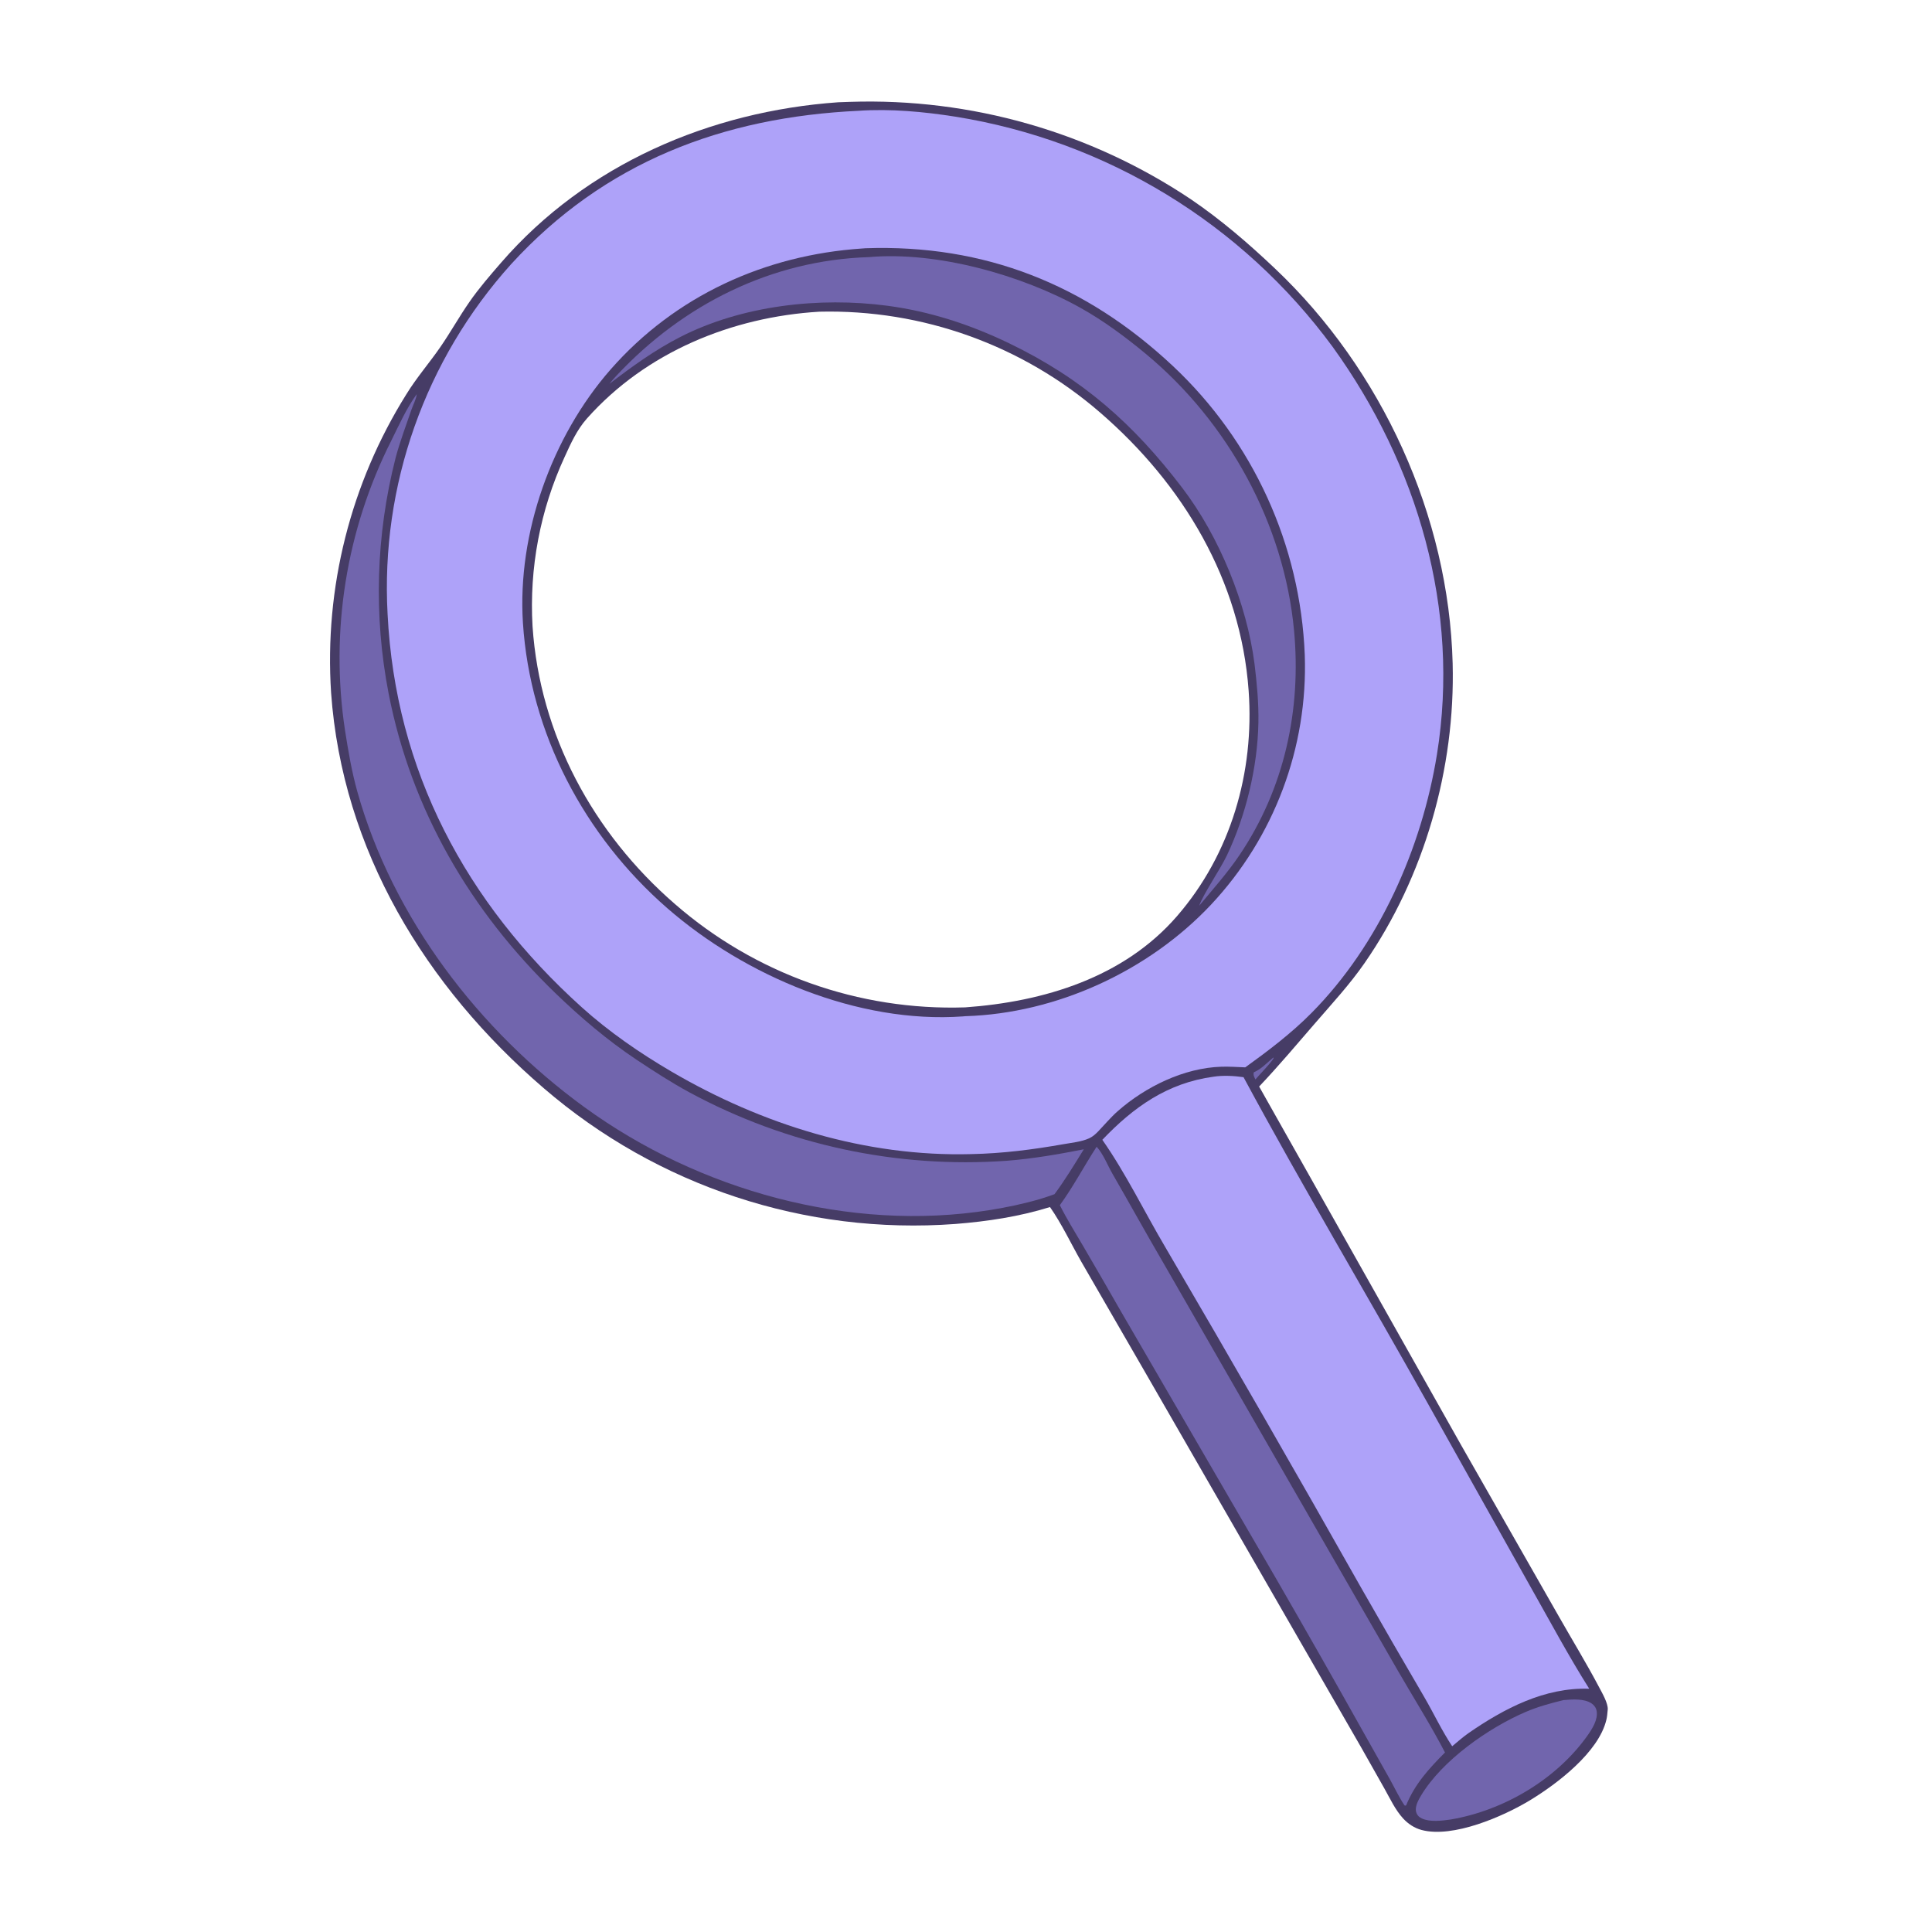
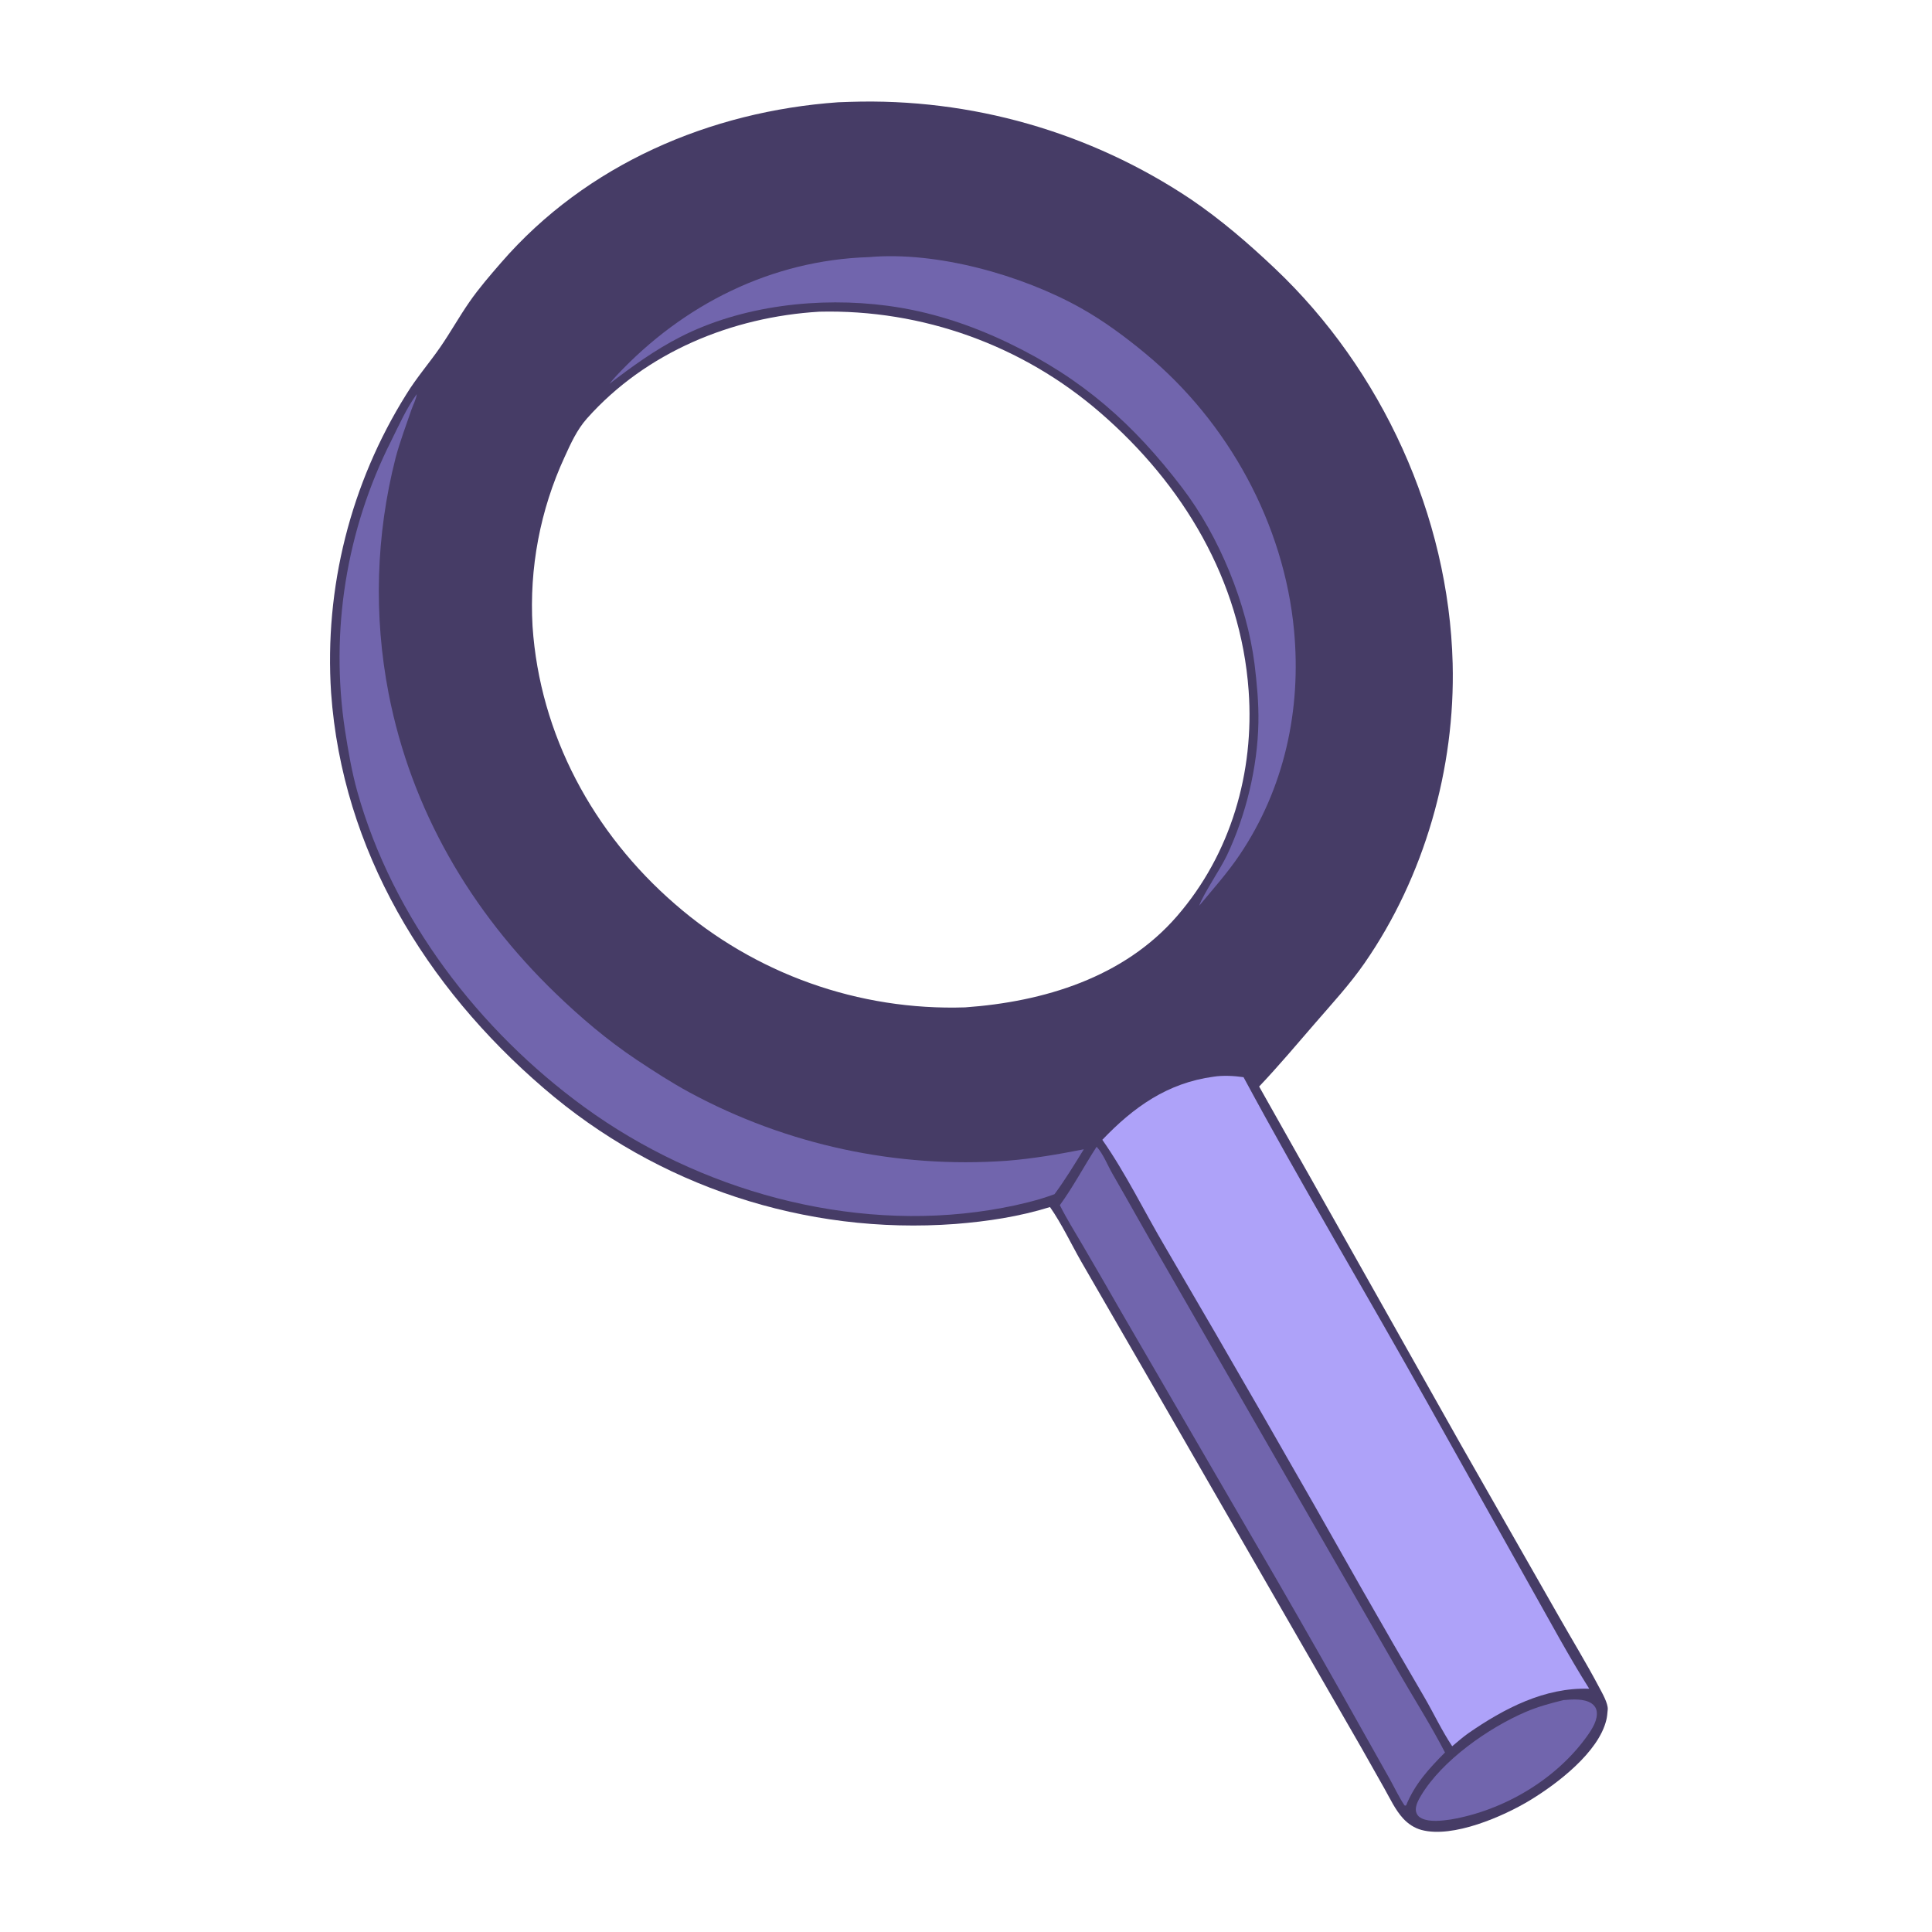
<svg xmlns="http://www.w3.org/2000/svg" width="138" height="138" viewBox="0 0 138 138" fill="none">
  <path d="M60.724 7.275C69.362 6.992 77.872 9.424 85.056 14.229C87.228 15.705 89.168 17.38 91.071 19.182C98.706 26.411 103.488 36.85 103.761 47.378C103.955 54.869 101.746 62.621 97.469 68.792C96.41 70.319 95.169 71.66 93.957 73.062C92.627 74.6 91.34 76.131 89.939 77.609L104.349 103.191L111.317 115.409C112.284 117.114 113.318 118.801 114.231 120.534C114.434 120.917 114.869 121.665 114.839 122.104C114.837 122.131 114.833 122.157 114.831 122.183C114.812 122.407 114.793 122.623 114.741 122.842C114.194 125.155 111.237 127.407 109.285 128.591C107.405 129.731 103.781 131.321 101.527 130.709C101.025 130.572 100.58 130.276 100.229 129.896C99.664 129.285 99.29 128.468 98.883 127.747L97.237 124.834L81.79 98.008L77.228 90.109C76.502 88.838 75.837 87.414 75 86.219C72.785 86.906 70.538 87.244 68.23 87.427C57.536 88.219 46.965 84.732 38.843 77.731C30.409 70.486 24.449 60.73 23.649 49.478C23.161 41.987 25.041 34.533 29.021 28.169C29.753 26.974 30.672 25.924 31.463 24.775C32.18 23.734 32.797 22.625 33.518 21.585C34.205 20.591 35.008 19.666 35.799 18.754C41.88 11.743 50.713 7.952 59.871 7.305C60.155 7.293 60.439 7.283 60.724 7.275ZM58.525 22.264C52.279 22.638 46.15 25.148 41.932 29.884C41.216 30.687 40.77 31.671 40.329 32.643C38.583 36.426 37.797 40.581 38.039 44.74C38.56 52.484 42.372 59.513 48.204 64.569C53.934 69.564 61.344 72.203 68.941 71.955C74.557 71.555 80.269 69.825 84.067 65.445C87.92 61.003 89.607 55.159 89.189 49.342C88.624 41.459 84.504 34.594 78.603 29.487C73.045 24.661 65.884 22.085 58.525 22.264Z" fill="#463C66" />
-   <path d="M61.343 7.913C63.588 7.757 66.007 7.98 68.226 8.331C79.028 10.055 88.718 15.965 95.194 24.781C101.267 33.195 104.308 43.547 102.641 53.878C101.556 60.601 98.507 67.479 93.673 72.36C92.24 73.808 90.596 75.051 88.947 76.24C88.385 76.217 87.816 76.178 87.254 76.194C84.575 76.272 81.815 77.624 79.832 79.374C79.34 79.808 78.919 80.314 78.467 80.788C78.269 80.995 78.063 81.186 77.799 81.307C77.246 81.558 76.562 81.621 75.967 81.727C73.773 82.114 71.617 82.391 69.386 82.436C61.83 82.642 54.432 80.327 47.96 76.54C45.7 75.218 43.491 73.695 41.544 71.939C33.272 64.481 28.244 55.061 27.685 43.864C27.182 34.687 30.361 25.687 36.517 18.861C43.178 11.574 51.626 8.366 61.343 7.913ZM61.824 17.731C61.74 17.734 61.657 17.742 61.573 17.75C54.646 18.212 48.223 21.133 43.615 26.39C39.41 31.187 36.943 38.097 37.352 44.487C37.858 52.369 41.742 59.71 47.659 64.867C53.227 69.72 61.299 73.131 68.776 72.601C68.836 72.597 68.895 72.592 68.954 72.585C75.467 72.388 82.04 69.361 86.493 64.629C91.015 59.81 93.429 53.386 93.198 46.782C92.89 38.925 89.5 31.504 83.761 26.128C77.562 20.322 70.341 17.441 61.824 17.731Z" fill="#AEA2F9" />
  <path d="M62.071 18.365C66.922 17.937 72.997 19.646 77.208 22.006C78.842 22.921 80.39 24.071 81.831 25.265C87.721 30.146 91.722 37.417 92.433 45.046C92.96 50.707 91.742 56.319 88.542 61.069C87.685 62.341 86.638 63.513 85.659 64.693C85.924 63.898 87.17 62.084 87.642 61.087C89 58.218 89.826 54.798 89.886 51.617C89.913 50.21 89.777 48.817 89.609 47.422C89.055 43.126 87.099 38.331 84.465 34.871C80.958 30.264 77.305 27.038 72.065 24.513C69.314 23.188 66.435 22.245 63.401 21.841C58.528 21.194 53.01 21.812 48.593 24.069C46.757 25.008 45.164 26.168 43.531 27.416C43.698 27.205 43.874 27.002 44.059 26.806C48.798 21.752 55.086 18.584 62.071 18.365Z" fill="#7165AD" />
  <path d="M86.677 76.908C87.36 76.801 88.141 76.844 88.824 76.942C93.079 84.833 97.678 92.54 102.053 100.366L109.357 113.405C110.722 115.819 112.037 118.28 113.517 120.625C110.337 120.513 107.433 122.036 104.881 123.802C104.479 124.088 104.106 124.417 103.728 124.732C103.001 123.64 102.422 122.41 101.763 121.271C100.237 118.663 98.725 116.046 97.229 113.421C92.636 105.284 87.98 97.185 83.259 89.123C81.758 86.589 80.426 83.823 78.738 81.415C80.972 79.074 83.396 77.352 86.677 76.908Z" fill="#AEA2F9" />
  <path d="M29.767 28.153C29.741 28.483 29.501 28.934 29.391 29.257C29.001 30.399 28.562 31.552 28.254 32.718C26.849 38.219 26.68 43.964 27.759 49.538C29.379 57.854 33.612 65.089 39.679 70.948C41.466 72.673 43.398 74.316 45.47 75.696C46.698 76.513 47.975 77.34 49.271 78.041C56.204 81.782 64.058 83.471 71.916 82.912C73.766 82.766 75.598 82.451 77.416 82.092C76.746 83.175 76.08 84.274 75.323 85.299C74.993 85.426 74.649 85.528 74.312 85.638C73.14 85.982 71.925 86.238 70.718 86.431C60.68 88.036 49.918 85.026 41.759 79.094C34.215 73.61 28.051 65.574 25.519 56.528C25.121 55.105 24.871 53.617 24.642 52.158C23.572 45.089 24.727 37.863 27.947 31.48C28.497 30.371 29.036 29.156 29.767 28.153Z" fill="#7165AD" />
  <path d="M78.331 81.91C78.805 82.422 79.113 83.238 79.465 83.847C80.686 85.96 81.865 88.103 83.097 90.208L94.087 109.328L99.853 119.345C100.971 121.282 102.184 123.195 103.214 125.177C102.067 126.333 101.062 127.422 100.441 128.949L100.409 128.974L100.324 128.96C99.935 128.384 99.634 127.737 99.298 127.129L97.492 123.917C95.401 120.178 93.284 116.454 91.142 112.744L80.091 93.714C79.184 92.127 78.269 90.544 77.346 88.967C76.791 88.015 76.196 87.069 75.703 86.084C76.678 84.743 77.43 83.295 78.331 81.91Z" fill="#7165AD" />
  <path d="M111.676 121.436C112.3 121.382 113.154 121.31 113.692 121.679C113.878 121.807 114.007 121.99 114.046 122.215C114.152 122.835 113.724 123.5 113.38 123.985C111.158 127.109 107.394 129.323 103.633 129.962C103.003 130.053 102.14 130.165 101.552 129.885C101.347 129.787 101.212 129.645 101.151 129.421C101.05 129.046 101.317 128.565 101.501 128.257C103.003 125.747 106.317 123.419 108.996 122.273C109.862 121.902 110.763 121.659 111.676 121.436Z" fill="#7165AD" />
-   <path d="M90.951 75.537L90.972 75.566C90.95 75.751 89.861 76.869 89.671 77.104C89.591 76.932 89.497 76.776 89.56 76.593C90.126 76.341 90.484 75.925 90.951 75.537Z" fill="#7165AD" />
</svg>